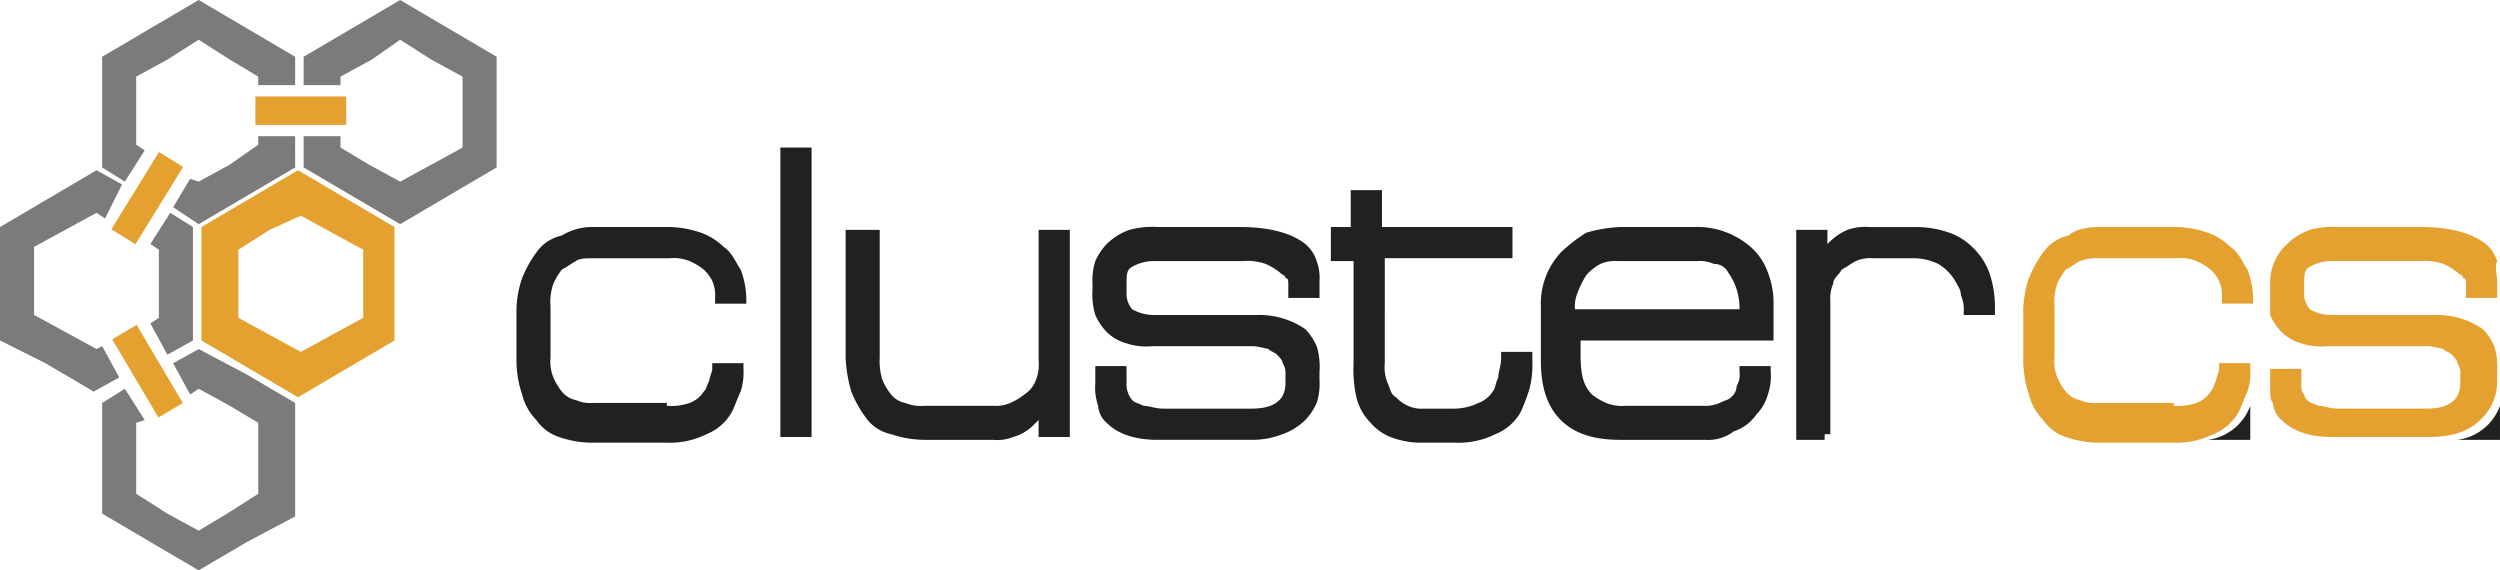
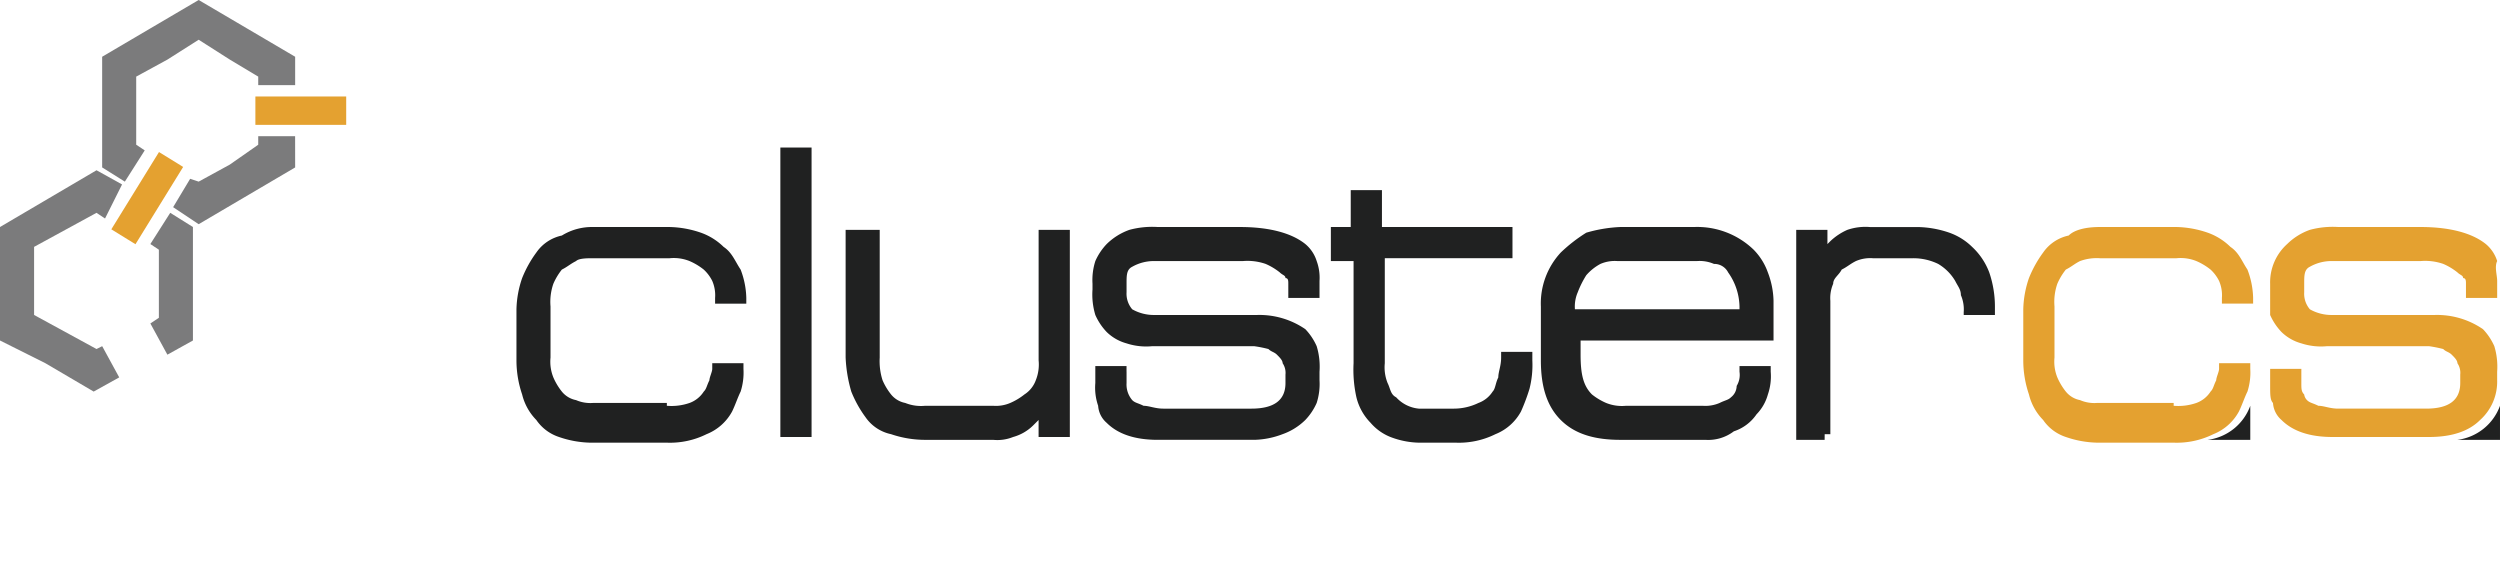
<svg xmlns="http://www.w3.org/2000/svg" viewBox="0 0 328.967 75.054">
  <defs>
    <style>
      .cls-1 {
        fill: #202121;
      }

      .cls-1, .cls-2, .cls-3 {
        fill-rule: evenodd;
      }

      .cls-2, .cls-4 {
        fill: #e4a130;
      }

      .cls-3 {
        fill: #7b7b7c;
      }
    </style>
  </defs>
  <g id="Group_248" data-name="Group 248" transform="translate(0)">
    <path id="Path_236" data-name="Path 236" class="cls-1" d="M77.8,18.781A6.893,6.893,0,0,0,83.4,14.3v4.481Z" transform="translate(212.707 39.096)" />
    <path id="Path_237" data-name="Path 237" class="cls-1" d="M86.6,18.781A6.893,6.893,0,0,0,92.2,14.3v4.481Z" transform="translate(236.766 39.096)" />
    <path id="Path_238" data-name="Path 238" class="cls-2" d="M91.09,31.524a7.279,7.279,0,0,0,2.987-.373,3.728,3.728,0,0,0,1.867-1.494c.373-.373.373-.747.747-1.494,0-.373.373-1.12.373-1.494v-.747h4.107v.747a8.222,8.222,0,0,1-.373,2.987c-.373.747-.747,1.867-1.12,2.614h0a6.589,6.589,0,0,1-3.361,2.987,10.844,10.844,0,0,1-5.228,1.12H81.008a13.424,13.424,0,0,1-4.107-.747,5.807,5.807,0,0,1-2.987-2.24,7.22,7.22,0,0,1-1.867-3.361A13.927,13.927,0,0,1,71.3,25.55V18.829a13.424,13.424,0,0,1,.747-4.107,15.134,15.134,0,0,1,1.867-3.361h0a5.438,5.438,0,0,1,3.361-2.24C78.021,8.373,79.515,8,81.382,8H91.464a13.423,13.423,0,0,1,4.107.747,8.131,8.131,0,0,1,2.987,1.867c1.12.747,1.494,1.867,2.24,2.987a11.047,11.047,0,0,1,.747,3.734v.747H97.438v-.747a4.736,4.736,0,0,0-.373-2.24,5.154,5.154,0,0,0-1.12-1.494,8.163,8.163,0,0,0-1.867-1.12,5.537,5.537,0,0,0-2.614-.373H81.382a6.354,6.354,0,0,0-2.614.373c-.747.373-1.12.747-1.867,1.12a8.163,8.163,0,0,0-1.12,1.867,7.279,7.279,0,0,0-.373,2.987v6.721a5.537,5.537,0,0,0,.373,2.614,8.161,8.161,0,0,0,1.12,1.867,3.175,3.175,0,0,0,1.867,1.12,4.736,4.736,0,0,0,2.24.373H91.09Zm16.8-4.481v1.494c0,.747,0,1.12.373,1.494a1.3,1.3,0,0,0,.373.747h0c.373.373.747.373,1.494.747.747,0,1.494.373,2.614.373h11.575q4.481,0,4.481-3.361v-1.12a2.245,2.245,0,0,0-.373-1.494c0-.373-.373-.747-.747-1.12h0c-.373-.373-.747-.373-1.12-.747a16.174,16.174,0,0,0-1.867-.373H111.254a8.288,8.288,0,0,1-3.361-.373,6.018,6.018,0,0,1-2.614-1.494,7.812,7.812,0,0,1-1.494-2.24c0-.373,0-1.494,0-2.987v-1.12a6.78,6.78,0,0,1,2.24-5.228h0a8.13,8.13,0,0,1,2.987-1.867A11.511,11.511,0,0,1,112.748,8h10.829c3.734,0,6.721.747,8.588,2.24a4.761,4.761,0,0,1,1.494,2.24c-.373.747,0,1.867,0,2.614v2.24h-4.107V15.468c0-.373,0-.747-.373-.747,0-.373-.373-.373-.747-.747h0a8.163,8.163,0,0,0-1.867-1.12,7.279,7.279,0,0,0-2.987-.373H112a5.784,5.784,0,0,0-2.987.747c-.747.373-.747,1.12-.747,2.24v1.12a3.157,3.157,0,0,0,.747,2.24,5.784,5.784,0,0,0,2.987.747h13.442a10.68,10.68,0,0,1,6.348,1.867h0a7.811,7.811,0,0,1,1.494,2.24,9.271,9.271,0,0,1,.373,3.361v1.12a6.78,6.78,0,0,1-2.24,5.228q-2.24,2.24-6.721,2.24H112q-4.481,0-6.721-2.24h0a3.228,3.228,0,0,1-1.12-2.24c-.373-.373-.373-1.12-.373-2.24V26.67h4.107Z" transform="translate(194.936 21.872)" />
    <path id="Path_239" data-name="Path 239" class="cls-1" d="M37.99,39.18a7.279,7.279,0,0,0,2.987-.373,3.728,3.728,0,0,0,1.867-1.494c.373-.373.373-.747.747-1.494,0-.373.373-1.12.373-1.494v-.747h4.107v.747a8.222,8.222,0,0,1-.373,2.987c-.373.747-.747,1.867-1.12,2.614h0a6.589,6.589,0,0,1-3.361,2.987,10.844,10.844,0,0,1-5.228,1.12H27.908a13.424,13.424,0,0,1-4.107-.747,5.807,5.807,0,0,1-2.987-2.24,7.22,7.22,0,0,1-1.867-3.361,13.927,13.927,0,0,1-.747-4.481V26.484a13.423,13.423,0,0,1,.747-4.107,15.135,15.135,0,0,1,1.867-3.361h0a5.438,5.438,0,0,1,3.361-2.24,7.527,7.527,0,0,1,4.107-1.12H38.364a13.424,13.424,0,0,1,4.107.747,8.13,8.13,0,0,1,2.987,1.867c1.12.747,1.494,1.867,2.24,2.987a11.047,11.047,0,0,1,.747,3.734v.747H44.338V24.99a4.736,4.736,0,0,0-.373-2.24,5.155,5.155,0,0,0-1.12-1.494,8.162,8.162,0,0,0-1.867-1.12,5.537,5.537,0,0,0-2.614-.373H28.282c-.747,0-1.867,0-2.24.373-.747.373-1.12.747-1.867,1.12a8.162,8.162,0,0,0-1.12,1.867,7.279,7.279,0,0,0-.373,2.987v6.721a5.537,5.537,0,0,0,.373,2.614,8.163,8.163,0,0,0,1.12,1.867,3.175,3.175,0,0,0,1.867,1.12,4.736,4.736,0,0,0,2.24.373H37.99Zm14.936,3.734V5.2h4.107V43.287H52.926v-.373Zm28.005.747H71.97a13.927,13.927,0,0,1-4.481-.747,5.438,5.438,0,0,1-3.361-2.24h0a15.135,15.135,0,0,1-1.867-3.361,18.742,18.742,0,0,1-.747-4.481v-16.8H66v16.8a8.222,8.222,0,0,0,.373,2.987,8.163,8.163,0,0,0,1.12,1.867,3.175,3.175,0,0,0,1.867,1.12,5.537,5.537,0,0,0,2.614.373h8.962a4.736,4.736,0,0,0,2.24-.373,8.162,8.162,0,0,0,1.867-1.12,3.728,3.728,0,0,0,1.494-1.867,5.537,5.537,0,0,0,.373-2.614V16.029h4.107V43.287H86.906v-2.24l-.747.747h0a6.018,6.018,0,0,1-2.614,1.494,5.537,5.537,0,0,1-2.614.373ZM98.481,34.7v1.494a3.157,3.157,0,0,0,.747,2.24h0c.373.373.747.373,1.494.747.747,0,1.494.373,2.614.373h11.575q4.481,0,4.481-3.361v-1.12a2.245,2.245,0,0,0-.373-1.494c0-.373-.373-.747-.747-1.12h0c-.373-.373-.747-.373-1.12-.747a16.171,16.171,0,0,0-1.867-.373H101.842a8.288,8.288,0,0,1-3.361-.373,6.018,6.018,0,0,1-2.614-1.494,7.812,7.812,0,0,1-1.494-2.24A9.271,9.271,0,0,1,94,23.87v-.747a8.222,8.222,0,0,1,.373-2.987,7.812,7.812,0,0,1,1.494-2.24h0a8.131,8.131,0,0,1,2.987-1.867,11.511,11.511,0,0,1,3.734-.373h10.829c3.734,0,6.721.747,8.588,2.24a4.761,4.761,0,0,1,1.494,2.24,6.355,6.355,0,0,1,.373,2.614v2.24h-4.107V23.123c0-.373,0-.747-.373-.747,0-.373-.373-.373-.747-.747h0a8.162,8.162,0,0,0-1.867-1.12,7.279,7.279,0,0,0-2.987-.373H102.215a5.784,5.784,0,0,0-2.987.747c-.747.373-.747,1.12-.747,2.24v1.12a3.157,3.157,0,0,0,.747,2.24,5.784,5.784,0,0,0,2.987.747h13.442a10.68,10.68,0,0,1,6.348,1.867h0a7.811,7.811,0,0,1,1.494,2.24,9.271,9.271,0,0,1,.373,3.361v1.12a8.222,8.222,0,0,1-.373,2.987,7.811,7.811,0,0,1-1.494,2.24,8.13,8.13,0,0,1-2.987,1.867,11.047,11.047,0,0,1-3.734.747h-12.7q-4.481,0-6.721-2.24h0a3.227,3.227,0,0,1-1.12-2.24,7.28,7.28,0,0,1-.373-2.987v-2.24h4.107V34.7Zm33.98-14.563V33.579a5.537,5.537,0,0,0,.373,2.614c.373.747.373,1.494,1.12,1.867a4.61,4.61,0,0,0,2.987,1.494h4.481a7.456,7.456,0,0,0,3.361-.747,3.728,3.728,0,0,0,1.867-1.494h0c.373-.373.373-1.12.747-1.867,0-.747.373-1.494.373-2.614v-.747h4.107v1.12a12.7,12.7,0,0,1-.373,3.734,25.727,25.727,0,0,1-1.12,2.987,6.589,6.589,0,0,1-3.361,2.987,10.844,10.844,0,0,1-5.228,1.12h-4.854a11.047,11.047,0,0,1-3.734-.747,6.7,6.7,0,0,1-2.614-1.867,7.22,7.22,0,0,1-1.867-3.361,16.74,16.74,0,0,1-.373-4.481V20.136h-2.987V15.655h2.614V10.8h4.107v4.854h17.176v4.107h-16.8Zm46.675,5.974a8.007,8.007,0,0,0-1.494-4.481,2.053,2.053,0,0,0-1.867-1.12,4.736,4.736,0,0,0-2.24-.373H163.08a4.736,4.736,0,0,0-2.24.373A6.556,6.556,0,0,0,158.973,22a12.431,12.431,0,0,0-1.12,2.24,4.736,4.736,0,0,0-.373,2.24h21.657Zm-4.481,17.55h-11.2c-3.361,0-5.974-.747-7.841-2.614S153,36.566,153,33.205V26.111a9.857,9.857,0,0,1,2.614-7.095,20.519,20.519,0,0,1,3.361-2.614,18.742,18.742,0,0,1,4.481-.747h9.708A10.7,10.7,0,0,1,181,18.642a8.13,8.13,0,0,1,1.867,2.987,11.047,11.047,0,0,1,.747,3.734v5.228H158.226v1.867c0,2.614.373,4.107,1.494,5.228h0a8.163,8.163,0,0,0,1.867,1.12h0a5.537,5.537,0,0,0,2.614.373h10.082a4.736,4.736,0,0,0,2.24-.373h0c.747-.373,1.12-.373,1.494-.747a1.94,1.94,0,0,0,.747-1.494,2.8,2.8,0,0,0,.373-1.867v-.747h4.107V34.7a7.279,7.279,0,0,1-.373,2.987,6.018,6.018,0,0,1-1.494,2.614,5.807,5.807,0,0,1-2.987,2.24,5.575,5.575,0,0,1-3.734,1.12Zm15.683,0H186.6V16.029h4.107V17.9l.373-.373a7.812,7.812,0,0,1,2.24-1.494,7.279,7.279,0,0,1,2.987-.373h6.348a13.423,13.423,0,0,1,4.107.747,8.13,8.13,0,0,1,2.987,1.867h0A8.817,8.817,0,0,1,212,21.63a13.927,13.927,0,0,1,.747,4.481v1.12h-4.107v-.373h0a4.736,4.736,0,0,0-.373-2.24c0-.747-.373-1.12-.747-1.867a6.34,6.34,0,0,0-2.24-2.24,7.456,7.456,0,0,0-3.361-.747h-5.228a4.736,4.736,0,0,0-2.24.373c-.747.373-1.12.747-1.867,1.12-.373.747-1.12,1.12-1.12,1.867a4.736,4.736,0,0,0-.373,2.24v17.55h-.747Z" transform="translate(49.759 14.217)" />
-     <path id="Path_240" data-name="Path 240" class="cls-3" d="M3.6,19.395l2.987-1.867L9.2,21.635l-1.12.373v9.335l4.107,2.614L16.3,36.2l3.734-2.24,4.107-2.614V22.008L20.4,19.768,16.3,17.528l-1.12.747-2.24-4.107L16.3,12.3l6.348,3.361,6.348,3.734V34.331l-6.348,3.361L16.3,41.425,9.948,37.691,3.6,33.957V19.395Z" transform="translate(9.842 33.628)" />
    <path id="Path_241" data-name="Path 241" class="cls-3" d="M0,13.468,6.348,9.734,12.7,6l3.361,1.867-2.24,4.481L12.7,11.6l-4.107,2.24-4.107,2.24v8.962l4.107,2.24,4.107,2.24.747-.373,2.24,4.107-3.361,1.867L5.974,31.391,0,28.4V13.468ZM22.4,11.6l2.987,1.867V28.4l-3.361,1.867-2.24-4.107,1.12-.747V16.455l-1.12-.747Z" transform="translate(0 16.404)" />
    <path id="Path_242" data-name="Path 242" class="cls-3" d="M3.6,7.468,9.948,3.734,16.3,0l6.348,3.734,6.348,3.734V11.2H24.137v-1.12L20.4,7.841,16.3,5.228,12.188,7.841l-4.107,2.24v8.962l1.12.747L6.587,23.9,3.6,22.031V7.468ZM28.991,17.923H24.137v1.12L20.4,21.657,16.3,23.9l-1.12-.373-2.24,3.734L16.3,29.5l6.348-3.734,6.348-3.734Z" transform="translate(9.842)" />
-     <path id="Path_243" data-name="Path 243" class="cls-3" d="M10.7,7.468l6.348-3.734L23.4,0l6.348,3.734,6.348,3.734V22.031l-6.348,3.734L23.4,29.5l-6.348-3.734L10.7,22.031V17.923h4.854v1.494l3.734,2.24L23.4,23.9l4.107-2.24,4.107-2.24V10.082L27.5,7.841,23.4,5.228,19.662,7.841l-4.107,2.24V11.2H10.7Z" transform="translate(29.254)" />
-     <path id="Path_244" data-name="Path 244" class="cls-2" d="M7.1,13.468l6.348-3.734L19.8,6l6.348,3.734,6.348,3.734V28.4l-6.348,3.734L19.8,35.872l-6.348-3.734L7.1,28.4V13.468Zm4.854,2.987v8.962l4.107,2.24,4.107,2.24,4.107-2.24,4.107-2.24V16.455l-4.107-2.24-4.107-2.24-4.107,1.867Z" transform="translate(19.412 16.404)" />
    <rect id="Rectangle_132" data-name="Rectangle 132" class="cls-4" width="11.949" height="3.734" transform="translate(33.606 12.696)" />
    <rect id="Rectangle_133" data-name="Rectangle 133" class="cls-4" width="11.949" height="3.734" transform="matrix(0.525, -0.851, 0.851, 0.525, 14.649, 30.175)" />
-     <rect id="Rectangle_134" data-name="Rectangle 134" class="cls-4" width="3.734" height="11.949" transform="translate(14.762 44.649) rotate(-30.604)" />
  </g>
</svg>